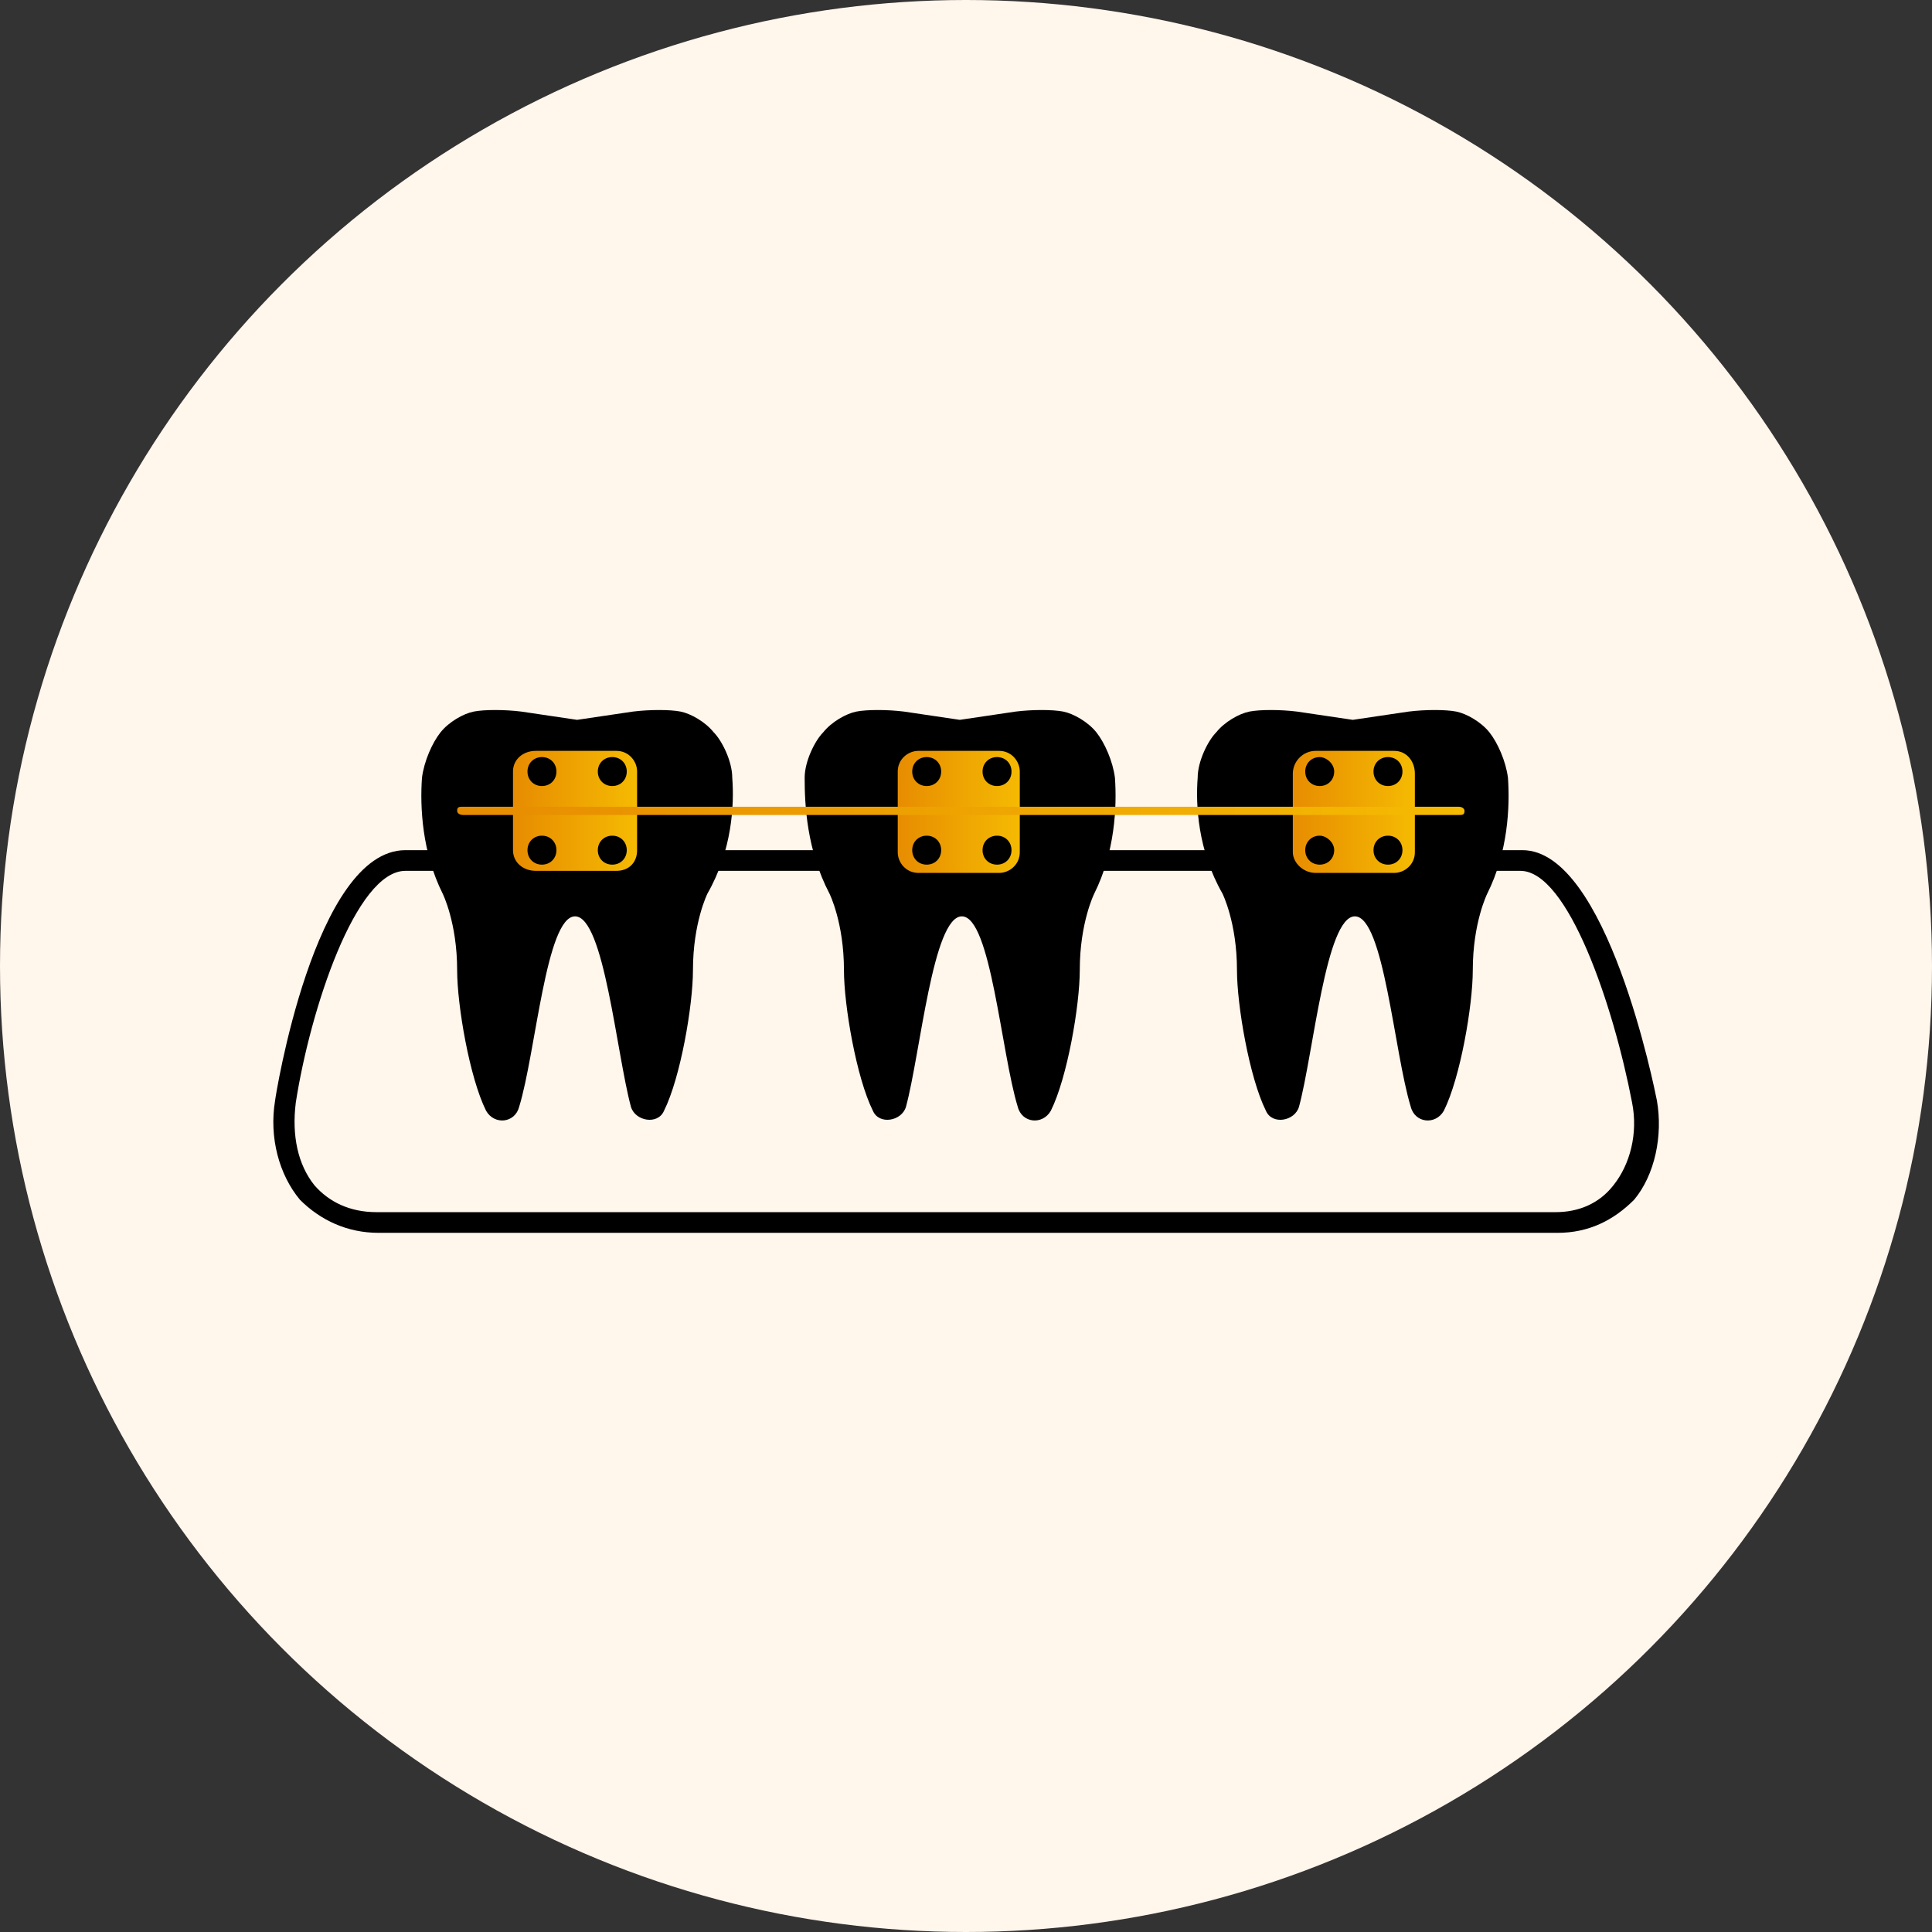
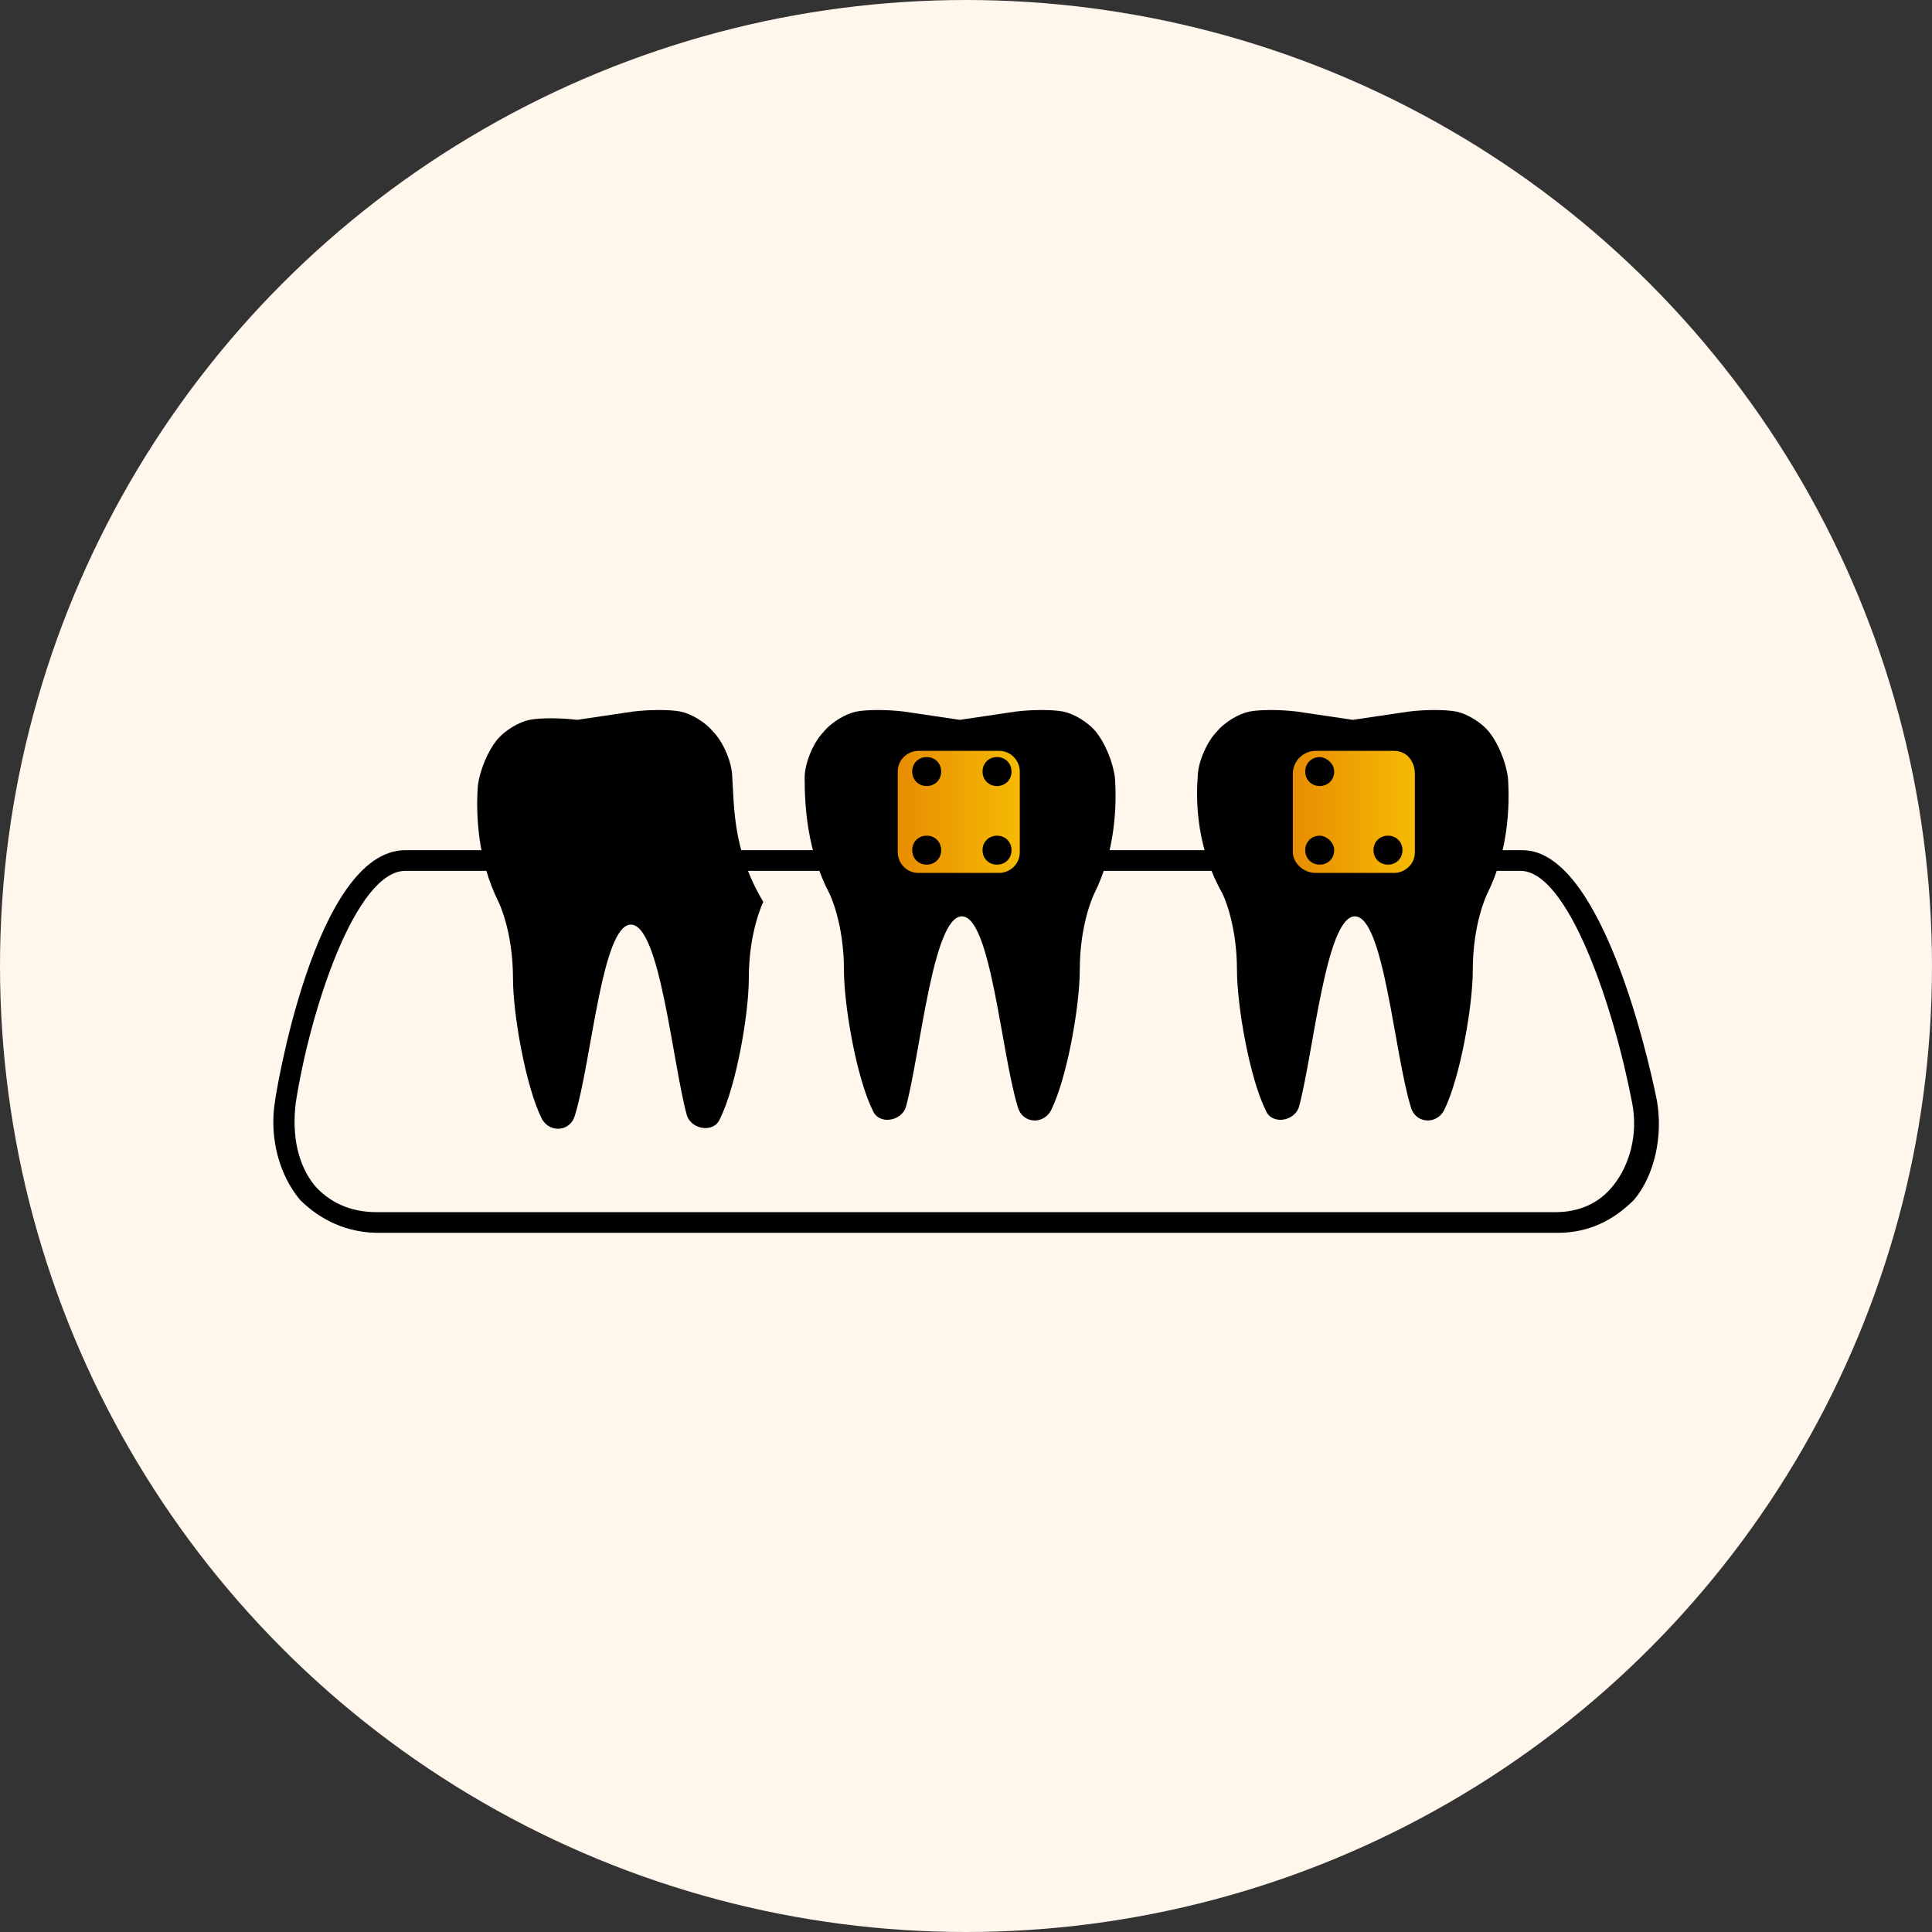
<svg xmlns="http://www.w3.org/2000/svg" version="1.1" id="Layer_1" x="0px" y="0px" width="93.4px" height="93.4px" viewBox="0 0 93.4 93.4" style="enable-background:new 0 0 93.4 93.4;" xml:space="preserve">
  <rect x="0" y="0" width="93.4" height="93.4" fill="#333333" stroke="none" />
  <style type="text/css">
	.st0{fill:#FFF6EC;}
	.st1{fill:url(#SVGID_1_);}
	.st2{fill:url(#SVGID_2_);}
	.st3{fill:url(#SVGID_3_);}
	.st4{fill:url(#SVGID_4_);}
</style>
  <g>
    <circle class="st0" cx="46.7" cy="46.7" r="46.7" />
    <g>
      <path d="M75.3,59.6h-57c-1.5,0-2.8-0.6-3.8-1.6c-1-1.2-1.5-3-1.2-4.8c0-0.1,1.9-12.1,6.3-12.1h54c4.1,0,6.4,11.6,6.5,12.1    c0.3,1.7-0.1,3.6-1.1,4.8C78,59,76.8,59.6,75.3,59.6z M19.6,42.1c-2.4,0-4.6,6.7-5.3,11.2c-0.2,1.6,0.1,3,0.9,4    c0.7,0.8,1.7,1.3,3,1.3h57c1.1,0,2.1-0.4,2.8-1.3c0.8-1,1.2-2.5,0.9-4c-0.9-4.7-3.1-11.2-5.4-11.2H19.6z" />
      <g>
        <g>
          <g>
            <g>
              <path d="M38.9,37.6c0-0.8,0.5-1.8,0.9-2.2c0.4-0.5,1.1-0.9,1.6-1c0.5-0.1,1.5-0.1,2.3,0l2.7,0.4l2.7-0.4        c0.8-0.1,1.8-0.1,2.3,0c0.5,0.1,1.2,0.5,1.6,1c0.4,0.5,0.8,1.4,0.9,2.2c0.1,1.4,0,3.6-1,5.6c0,0-0.7,1.4-0.7,3.7        c0,1.7-0.6,5.2-1.4,6.8c-0.4,0.7-1.4,0.6-1.6-0.2c-0.8-2.6-1.3-9.2-2.7-9.2c-1.4,0-2,6.6-2.7,9.2c-0.2,0.7-1.3,0.9-1.6,0.2        c-0.8-1.6-1.4-5.1-1.4-6.8c0-2.3-0.7-3.7-0.7-3.7C39,41.1,38.9,38.9,38.9,37.6z" />
            </g>
          </g>
        </g>
      </g>
      <g>
        <g>
          <g>
            <g>
-               <path d="M35.4,37.6c0-0.8-0.5-1.8-0.9-2.2c-0.4-0.5-1.1-0.9-1.6-1c-0.5-0.1-1.5-0.1-2.3,0l-2.7,0.4l-2.7-0.4        c-0.8-0.1-1.8-0.1-2.3,0c-0.5,0.1-1.2,0.5-1.6,1c-0.4,0.5-0.8,1.4-0.9,2.2c-0.1,1.4,0,3.6,1,5.6c0,0,0.7,1.4,0.7,3.7        c0,1.7,0.6,5.2,1.4,6.8c0.4,0.7,1.4,0.6,1.6-0.2c0.8-2.6,1.3-9.2,2.7-9.2c1.4,0,2,6.6,2.7,9.2c0.2,0.7,1.3,0.9,1.6,0.2        c0.8-1.6,1.4-5.1,1.4-6.8c0-2.3,0.7-3.7,0.7-3.7C35.4,41.1,35.5,38.9,35.4,37.6z" />
+               <path d="M35.4,37.6c0-0.8-0.5-1.8-0.9-2.2c-0.4-0.5-1.1-0.9-1.6-1c-0.5-0.1-1.5-0.1-2.3,0l-2.7,0.4c-0.8-0.1-1.8-0.1-2.3,0c-0.5,0.1-1.2,0.5-1.6,1c-0.4,0.5-0.8,1.4-0.9,2.2c-0.1,1.4,0,3.6,1,5.6c0,0,0.7,1.4,0.7,3.7        c0,1.7,0.6,5.2,1.4,6.8c0.4,0.7,1.4,0.6,1.6-0.2c0.8-2.6,1.3-9.2,2.7-9.2c1.4,0,2,6.6,2.7,9.2c0.2,0.7,1.3,0.9,1.6,0.2        c0.8-1.6,1.4-5.1,1.4-6.8c0-2.3,0.7-3.7,0.7-3.7C35.4,41.1,35.5,38.9,35.4,37.6z" />
            </g>
          </g>
        </g>
      </g>
      <g>
        <g>
          <g>
            <g>
              <path d="M57.9,37.6c0-0.8,0.5-1.8,0.9-2.2c0.4-0.5,1.1-0.9,1.6-1c0.5-0.1,1.5-0.1,2.3,0l2.7,0.4l2.7-0.4        c0.8-0.1,1.8-0.1,2.3,0c0.5,0.1,1.2,0.5,1.6,1c0.4,0.5,0.8,1.4,0.9,2.2c0.1,1.4,0,3.6-1,5.6c0,0-0.7,1.4-0.7,3.7        c0,1.7-0.6,5.2-1.4,6.8c-0.4,0.7-1.4,0.6-1.6-0.2c-0.8-2.6-1.3-9.2-2.7-9.2c-1.4,0-2,6.6-2.7,9.2c-0.2,0.7-1.3,0.9-1.6,0.2        c-0.8-1.6-1.4-5.1-1.4-6.8c0-2.3-0.7-3.7-0.7-3.7C57.9,41.1,57.8,38.9,57.9,37.6z" />
            </g>
          </g>
        </g>
      </g>
      <g>
        <linearGradient id="SVGID_1_" gradientUnits="userSpaceOnUse" x1="24.861" y1="39.21" x2="30.752" y2="39.21">
          <stop offset="0" style="stop-color:#E78C01" />
          <stop offset="1" style="stop-color:#F5BA02" />
        </linearGradient>
-         <path class="st1" d="M30.8,41.1c0,0.6-0.4,1-1,1h-3.9c-0.6,0-1.1-0.4-1.1-1v-3.8c0-0.6,0.5-1,1.1-1h3.9c0.6,0,1,0.5,1,1V41.1z" />
        <g>
-           <path d="M26.9,37.3c0,0.4-0.3,0.7-0.7,0.7c-0.4,0-0.7-0.3-0.7-0.7c0-0.4,0.3-0.7,0.7-0.7C26.6,36.6,26.9,36.9,26.9,37.3z" />
          <path d="M30.3,37.3c0,0.4-0.3,0.7-0.7,0.7c-0.4,0-0.7-0.3-0.7-0.7c0-0.4,0.3-0.7,0.7-0.7C30,36.6,30.3,36.9,30.3,37.3z" />
          <path d="M26.9,41.1c0,0.4-0.3,0.7-0.7,0.7c-0.4,0-0.7-0.3-0.7-0.7c0-0.4,0.3-0.7,0.7-0.7C26.6,40.4,26.9,40.7,26.9,41.1z" />
          <path d="M30.3,41.1c0,0.4-0.3,0.7-0.7,0.7c-0.4,0-0.7-0.3-0.7-0.7c0-0.4,0.3-0.7,0.7-0.7C30,40.4,30.3,40.7,30.3,41.1z" />
        </g>
      </g>
      <g>
        <linearGradient id="SVGID_2_" gradientUnits="userSpaceOnUse" x1="43.358" y1="39.237" x2="49.304" y2="39.237">
          <stop offset="0" style="stop-color:#E78C01" />
          <stop offset="1" style="stop-color:#F5BA02" />
        </linearGradient>
        <path class="st2" d="M49.3,41.2c0,0.6-0.5,1-1,1h-3.9c-0.6,0-1-0.5-1-1v-3.9c0-0.6,0.5-1,1-1h3.9c0.6,0,1,0.5,1,1V41.2z" />
        <g>
          <path d="M45.5,37.3c0,0.4-0.3,0.7-0.7,0.7c-0.4,0-0.7-0.3-0.7-0.7c0-0.4,0.3-0.7,0.7-0.7C45.2,36.6,45.5,36.9,45.5,37.3z" />
          <path d="M48.9,37.3c0,0.4-0.3,0.7-0.7,0.7c-0.4,0-0.7-0.3-0.7-0.7c0-0.4,0.3-0.7,0.7-0.7C48.6,36.6,48.9,36.9,48.9,37.3z" />
          <path d="M45.5,41.1c0,0.4-0.3,0.7-0.7,0.7c-0.4,0-0.7-0.3-0.7-0.7c0-0.4,0.3-0.7,0.7-0.7C45.2,40.4,45.5,40.7,45.5,41.1z" />
          <path d="M48.9,41.1c0,0.4-0.3,0.7-0.7,0.7c-0.4,0-0.7-0.3-0.7-0.7c0-0.4,0.3-0.7,0.7-0.7C48.6,40.4,48.9,40.7,48.9,41.1z" />
        </g>
      </g>
      <g>
        <linearGradient id="SVGID_3_" gradientUnits="userSpaceOnUse" x1="62.406" y1="39.237" x2="68.352" y2="39.237">
          <stop offset="0" style="stop-color:#E78C01" />
          <stop offset="1" style="stop-color:#F5BA02" />
        </linearGradient>
        <path class="st3" d="M68.4,41.2c0,0.6-0.5,1-1,1h-3.8c-0.6,0-1.1-0.5-1.1-1v-3.8c0-0.6,0.5-1.1,1.1-1.1h3.8c0.6,0,1,0.5,1,1.1     V41.2z" />
        <g>
          <path d="M64.5,37.3c0,0.4-0.3,0.7-0.7,0.7c-0.4,0-0.7-0.3-0.7-0.7c0-0.4,0.3-0.7,0.7-0.7C64.1,36.6,64.5,36.9,64.5,37.3z" />
-           <path d="M67.8,37.3c0,0.4-0.3,0.7-0.7,0.7c-0.4,0-0.7-0.3-0.7-0.7c0-0.4,0.3-0.7,0.7-0.7C67.5,36.6,67.8,36.9,67.8,37.3z" />
          <path d="M64.5,41.1c0,0.4-0.3,0.7-0.7,0.7c-0.4,0-0.7-0.3-0.7-0.7c0-0.4,0.3-0.7,0.7-0.7C64.1,40.4,64.5,40.7,64.5,41.1z" />
          <path d="M67.8,41.1c0,0.4-0.3,0.7-0.7,0.7c-0.4,0-0.7-0.3-0.7-0.7c0-0.4,0.3-0.7,0.7-0.7C67.5,40.4,67.8,40.7,67.8,41.1z" />
        </g>
      </g>
      <linearGradient id="SVGID_4_" gradientUnits="userSpaceOnUse" x1="22.143" y1="39.21" x2="70.807" y2="39.21">
        <stop offset="0" style="stop-color:#E78C01" />
        <stop offset="1" style="stop-color:#F5BA02" />
      </linearGradient>
-       <path class="st4" d="M70.8,39.2c0,0.2-0.1,0.2-0.3,0.2H22.4c-0.2,0-0.3-0.1-0.3-0.2l0,0c0-0.2,0.1-0.2,0.3-0.2h48.1    C70.7,39,70.8,39.1,70.8,39.2L70.8,39.2z" />
    </g>
  </g>
</svg>